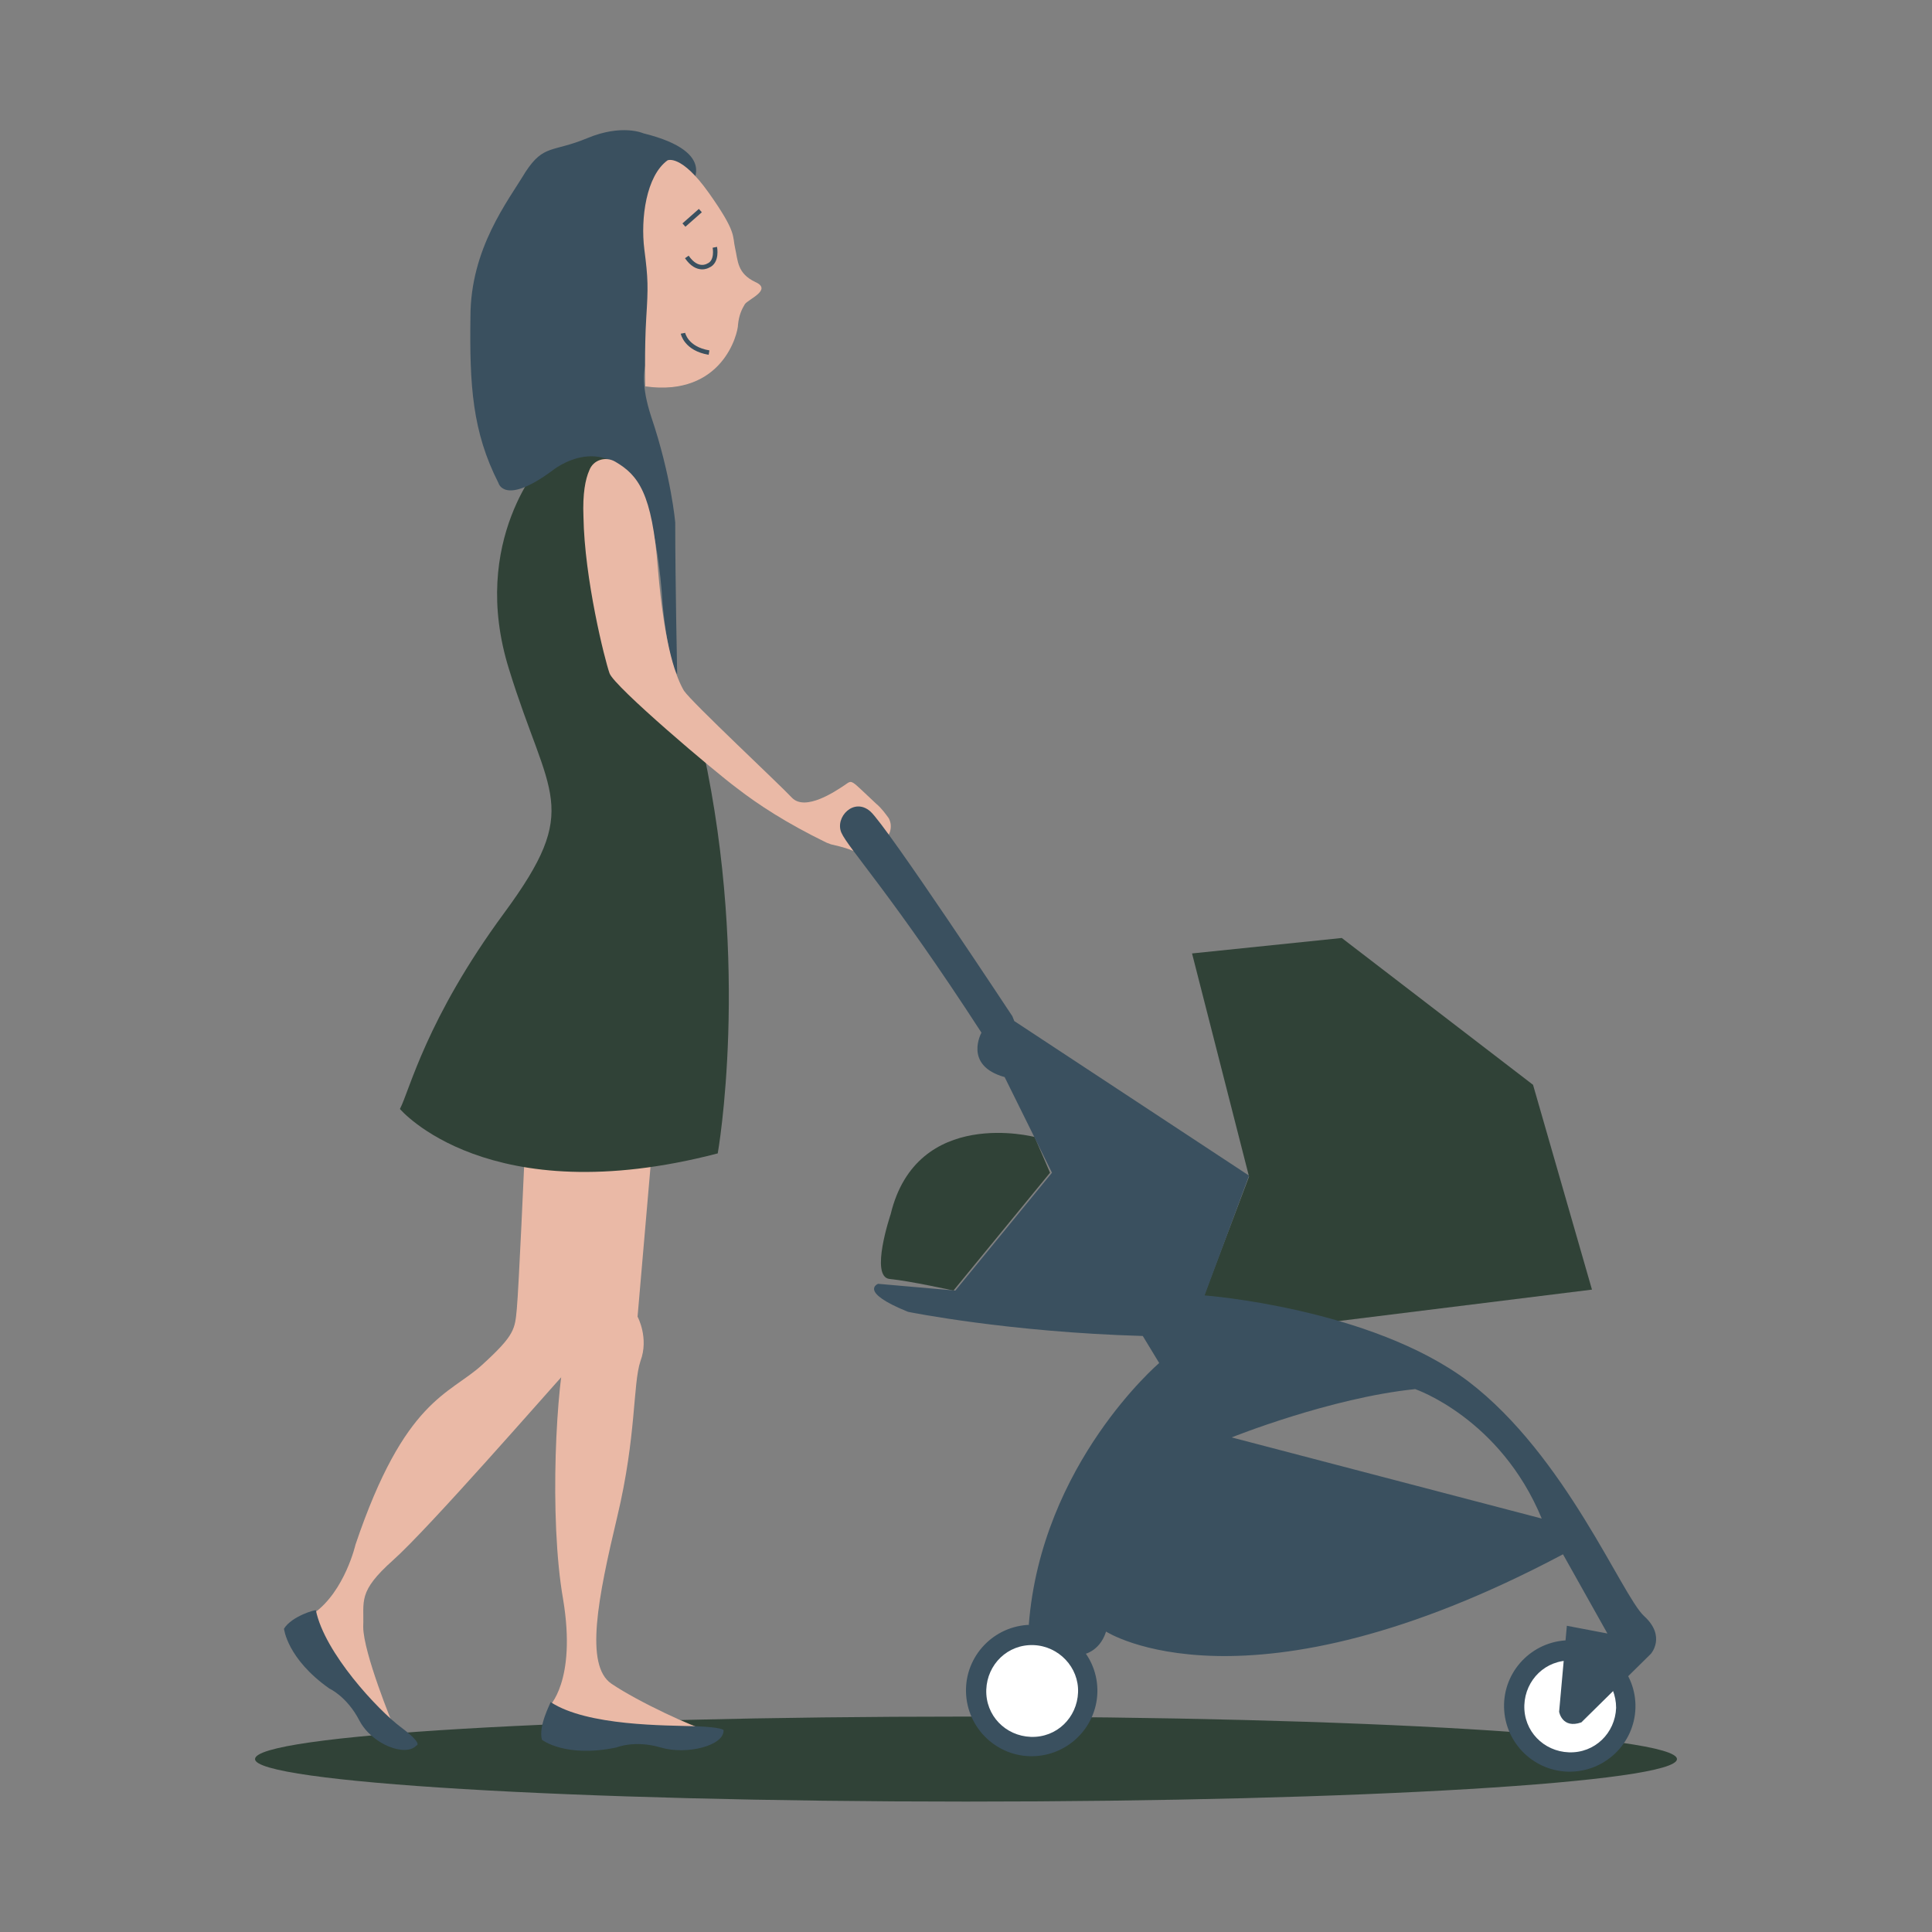
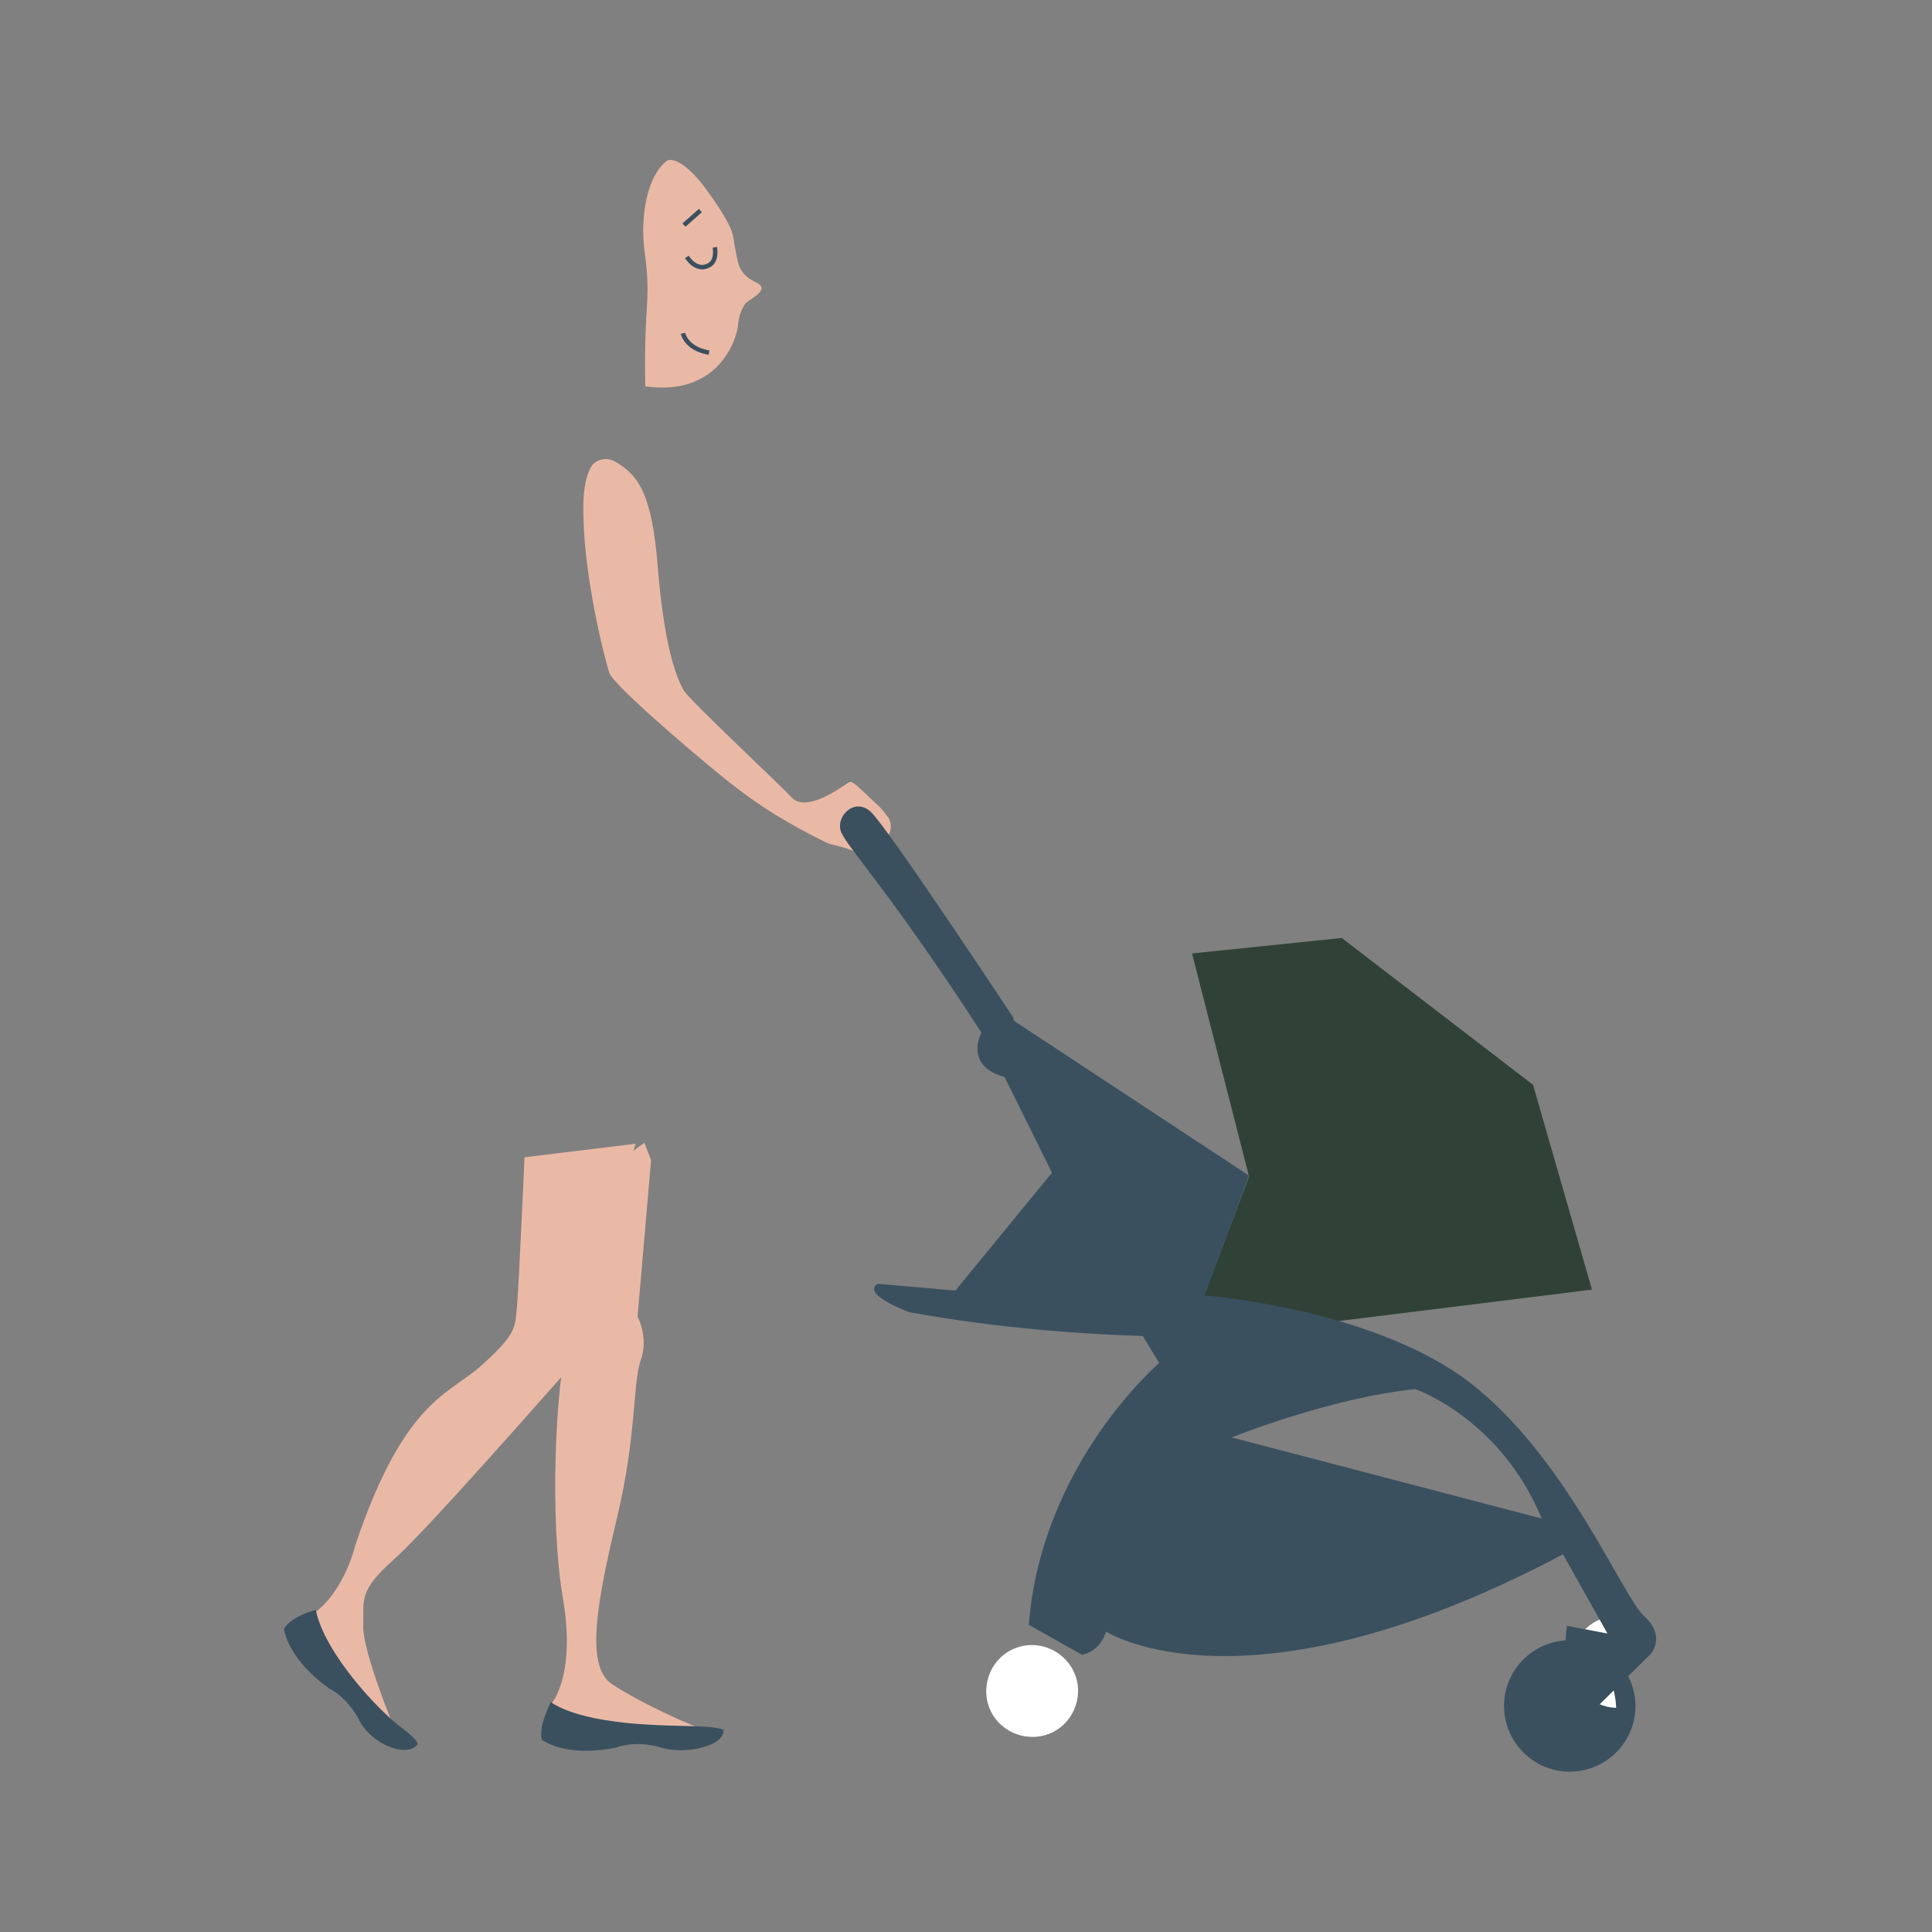
<svg xmlns="http://www.w3.org/2000/svg" version="1.1" id="Calque_1" x="0px" y="0px" viewBox="0 0 200 200" style="enable-background:new 0 0 200 200;" xml:space="preserve">
  <rect x="0" y="0" width="200" height="200" fill="#808080" stroke="none" />
  <style type="text/css">
	.st0{fill:#304237;}
	.st1{fill:#EAB9A6;}
	.st2{fill:#3A505F;}
	.st3{fill:#FFFFFF;}
	.st4{fill:none;stroke:#3A505F;stroke-width:0.463;stroke-miterlimit:16.081;}
</style>
  <g>
-     <path class="st0" d="M26.4,182.1c0,2.4,32.9,4.4,73.6,4.4s73.6-2,73.6-4.4c0-2.4-32.9-4.4-73.6-4.4S26.4,179.6,26.4,182.1" />
    <path class="st1" d="M54.3,119.8c0,0-0.6,13.6-0.8,15.7c-0.2,2.1-0.2,2.7-3.6,5.8c-3.4,3.1-8,3.5-13.1,18.6c0,0-1.1,4.8-4.3,7.1   l-0.2,3.7l3.6,4.2l4.8,3.7c0,0-3.1-7.5-3.1-10.2c0.1-2.7-0.6-3.6,3.1-6.9c3.7-3.3,15.9-17.3,18-19.6c2.2-2.4,2.3-3.1,2.4-6.2   c0.1-3.1,4.7-17.3,4.7-17.3L54.3,119.8z" />
    <path class="st1" d="M67.4,120.1L66,136.3c0,0,1.2,2.2,0.3,4.6c-0.8,2.4-0.4,7.7-2.4,16.1c-2,8.4-3.4,15.4-0.6,17.3   c2.8,1.9,8.7,4.6,9.6,4.7c0.8,0.2-10.4,0.9-10.4,0.9l-5.7-3.2c0,0,2.9-2.6,1.5-11.1c-1.5-8.5-0.7-22.6,0.4-26.5   c1.1-3.9,2.2-16.6,2.2-16.6l5.8-4.2L67.4,120.1z" />
    <path class="st2" d="M29.4,168.6c0,0,0.3,3.1,4.7,6.2c0,0,1.8,0.8,3.1,3.3c1.3,2.5,4.8,3.8,5.9,2.6c0,0,0.8-0.1-1.6-1.9   c-2.4-1.8-7.9-7.7-8.8-12.1C32.7,166.6,30.2,167.3,29.4,168.6" />
    <path class="st2" d="M56.1,180.1c0,0,2.4,1.9,7.7,0.8c0,0,1.9-0.8,4.6,0c2.7,0.8,6.6-0.2,6.5-1.8c0,0-0.1-0.3-2.9-0.4   c-3-0.1-11.2,0-15-2.5C57,176.3,55.7,178.7,56.1,180.1" />
-     <path class="st0" d="M56.3,47.6c0,0-7.8,8.3-3.6,21.7c4.1,13.3,7.6,14.2-0.5,25.2c-8.1,11-9.8,18.4-10.8,20.3   c0,0,9.1,10.8,32.9,4.6c0,0,3.4-19.1-1.5-41.7l-9.4-16L63,44.5L56.3,47.6z" />
-     <path class="st2" d="M71.4,19.3c0,0,3.3-3.5-4.8-5.5c0,0-2.2-1-5.8,0.5c-3.6,1.5-4.5,0.6-6.4,3.5c-1.8,3-5.7,7.9-5.7,15   c-0.1,7.1,0.2,11.9,2.9,17.2c0,0,0.6,2.4,5.6-1.3c0,0,5.6-4.6,9.3,2.5c0,0,1.6,3.4,2.1,11.4c0,0,0.5,5.7,1.5,7.2   c0,0-0.2-9.7-0.2-15.7c0,0-0.4-4.8-2.5-11c-2-6.2,0.7-6.7,0.9-10.1c0.2-3.4-1.3-5.2-1-8.4L71.4,19.3z" />
    <path class="st1" d="M63.7,47.8c-1-0.6-2.3-0.2-2.7,0.9c-0.4,0.9-0.7,2.4-0.6,4.8c0.1,6.4,2.2,14.8,2.7,16.2   c0.5,1.4,10.9,10.2,13.2,11.9c2.2,1.7,5.1,3.6,9.2,5.6c0.2,0.1,0.3,0.1,0.5,0.2c0.4,0.1,1.4,0.3,2.1,0.6c0.5,0.2,1.1,0.2,1.6,0   l1.4-0.7c1-0.5,1.4-1.7,0.9-2.6c-0.3-0.4-0.7-1-1.3-1.5c-2.8-2.6-2.4-2.5-3.3-1.9c-0.9,0.6-4,2.7-5.4,1.3   c-1.3-1.4-10.4-9.9-11.2-11.1c-0.7-1.2-2-4.2-2.7-12.7C67.5,51.1,66.1,49.2,63.7,47.8" />
    <polygon class="st0" points="123.4,98.7 138.9,97.1 158.7,112.3 164.8,133.5 122.9,138.7 129.3,121.8  " />
-     <path class="st0" d="M107.1,117.7c0,0-12.2-3.2-14.9,8c0,0-2.2,6.5-0.1,6.7s6.6,1.2,6.6,1.2l10-12.2L107.1,117.7z" />
-     <path class="st2" d="M113.6,175.2c-0.1,3.7-3.2,6.7-7,6.6c-3.7-0.1-6.7-3.2-6.6-7c0.1-3.7,3.2-6.7,7-6.6   C110.8,168.4,113.7,171.5,113.6,175.2" />
    <path class="st3" d="M111.6,175.2c-0.1,2.6-2.2,4.7-4.9,4.6c-2.6-0.1-4.7-2.2-4.6-4.9c0.1-2.6,2.2-4.7,4.9-4.6   C109.6,170.4,111.7,172.6,111.6,175.2" />
    <path class="st2" d="M169.3,176.8c-0.1,3.7-3.2,6.7-7,6.6c-3.7-0.1-6.7-3.2-6.6-7c0.1-3.7,3.2-6.7,7-6.6   C166.5,170,169.4,173.1,169.3,176.8" />
-     <path class="st3" d="M167.3,176.8c-0.1,2.6-2.2,4.7-4.9,4.6c-2.6-0.1-4.7-2.2-4.6-4.9c0.1-2.6,2.2-4.7,4.9-4.6   C165.3,172,167.3,174.2,167.3,176.8" />
+     <path class="st3" d="M167.3,176.8c-2.6-0.1-4.7-2.2-4.6-4.9c0.1-2.6,2.2-4.7,4.9-4.6   C165.3,172,167.3,174.2,167.3,176.8" />
    <path class="st2" d="M170.9,171.2c0,0,1.6-1.8-0.7-3.9c-2.3-2.1-8.1-16.6-18.2-24.3c-10.1-7.6-27.3-8.9-27.3-8.9l4.6-12.4l-24.3-16   l-0.2-0.5c0,0-13-19.7-14.7-21.2c-1.7-1.5-3.7,0.6-3,2.2c0.7,1.6,5.3,6.5,14.5,20.7c0,0-1.9,3.4,2.4,4.6l4.9,9.9l-10,12.2l-8-0.7   c0,0-2.1,0.8,3.1,2.9c0,0,10.3,2.1,24.3,2.5l1.7,2.8c0,0-12.2,10.4-13.5,27.1l5.5,3.1c0,0,1.8-0.2,2.5-2.4c0,0,14.5,9.4,47.3-8   l4.6,8.2l-4.2-0.8l-0.8,8.9c0,0,0.3,1.8,2.3,1.1L170.9,171.2 M127.5,148.8c0,0,10.2-4.1,19-5c0,0,8.8,3,13.1,13.4L127.5,148.8z" />
    <path class="st1" d="M69.1,16.6c0,0,1.4-0.7,4.3,3.4c2.9,4.1,2.4,4.4,2.7,5.7c0.3,1.3,0.2,2.6,2.1,3.5c1.8,0.8-0.8,1.8-1.1,2.3   c-0.3,0.5-0.6,1.1-0.7,2.1c0,0.9-1.6,7.5-9.6,6.4c0,0-0.1-3.9,0.1-7.1c0.2-3.2,0.2-4-0.2-7.1C66.3,22.6,66.9,18.2,69.1,16.6" />
    <path class="st4" d="M74,25.6c0,0,0.3,1.5-0.7,1.9c0,0-1.1,0.7-2.2-0.9" />
    <line class="st4" x1="72.5" y1="21.8" x2="70.8" y2="23.3" />
    <path class="st4" d="M70.7,34.5c0,0,0.3,1.6,2.7,2" />
  </g>
</svg>